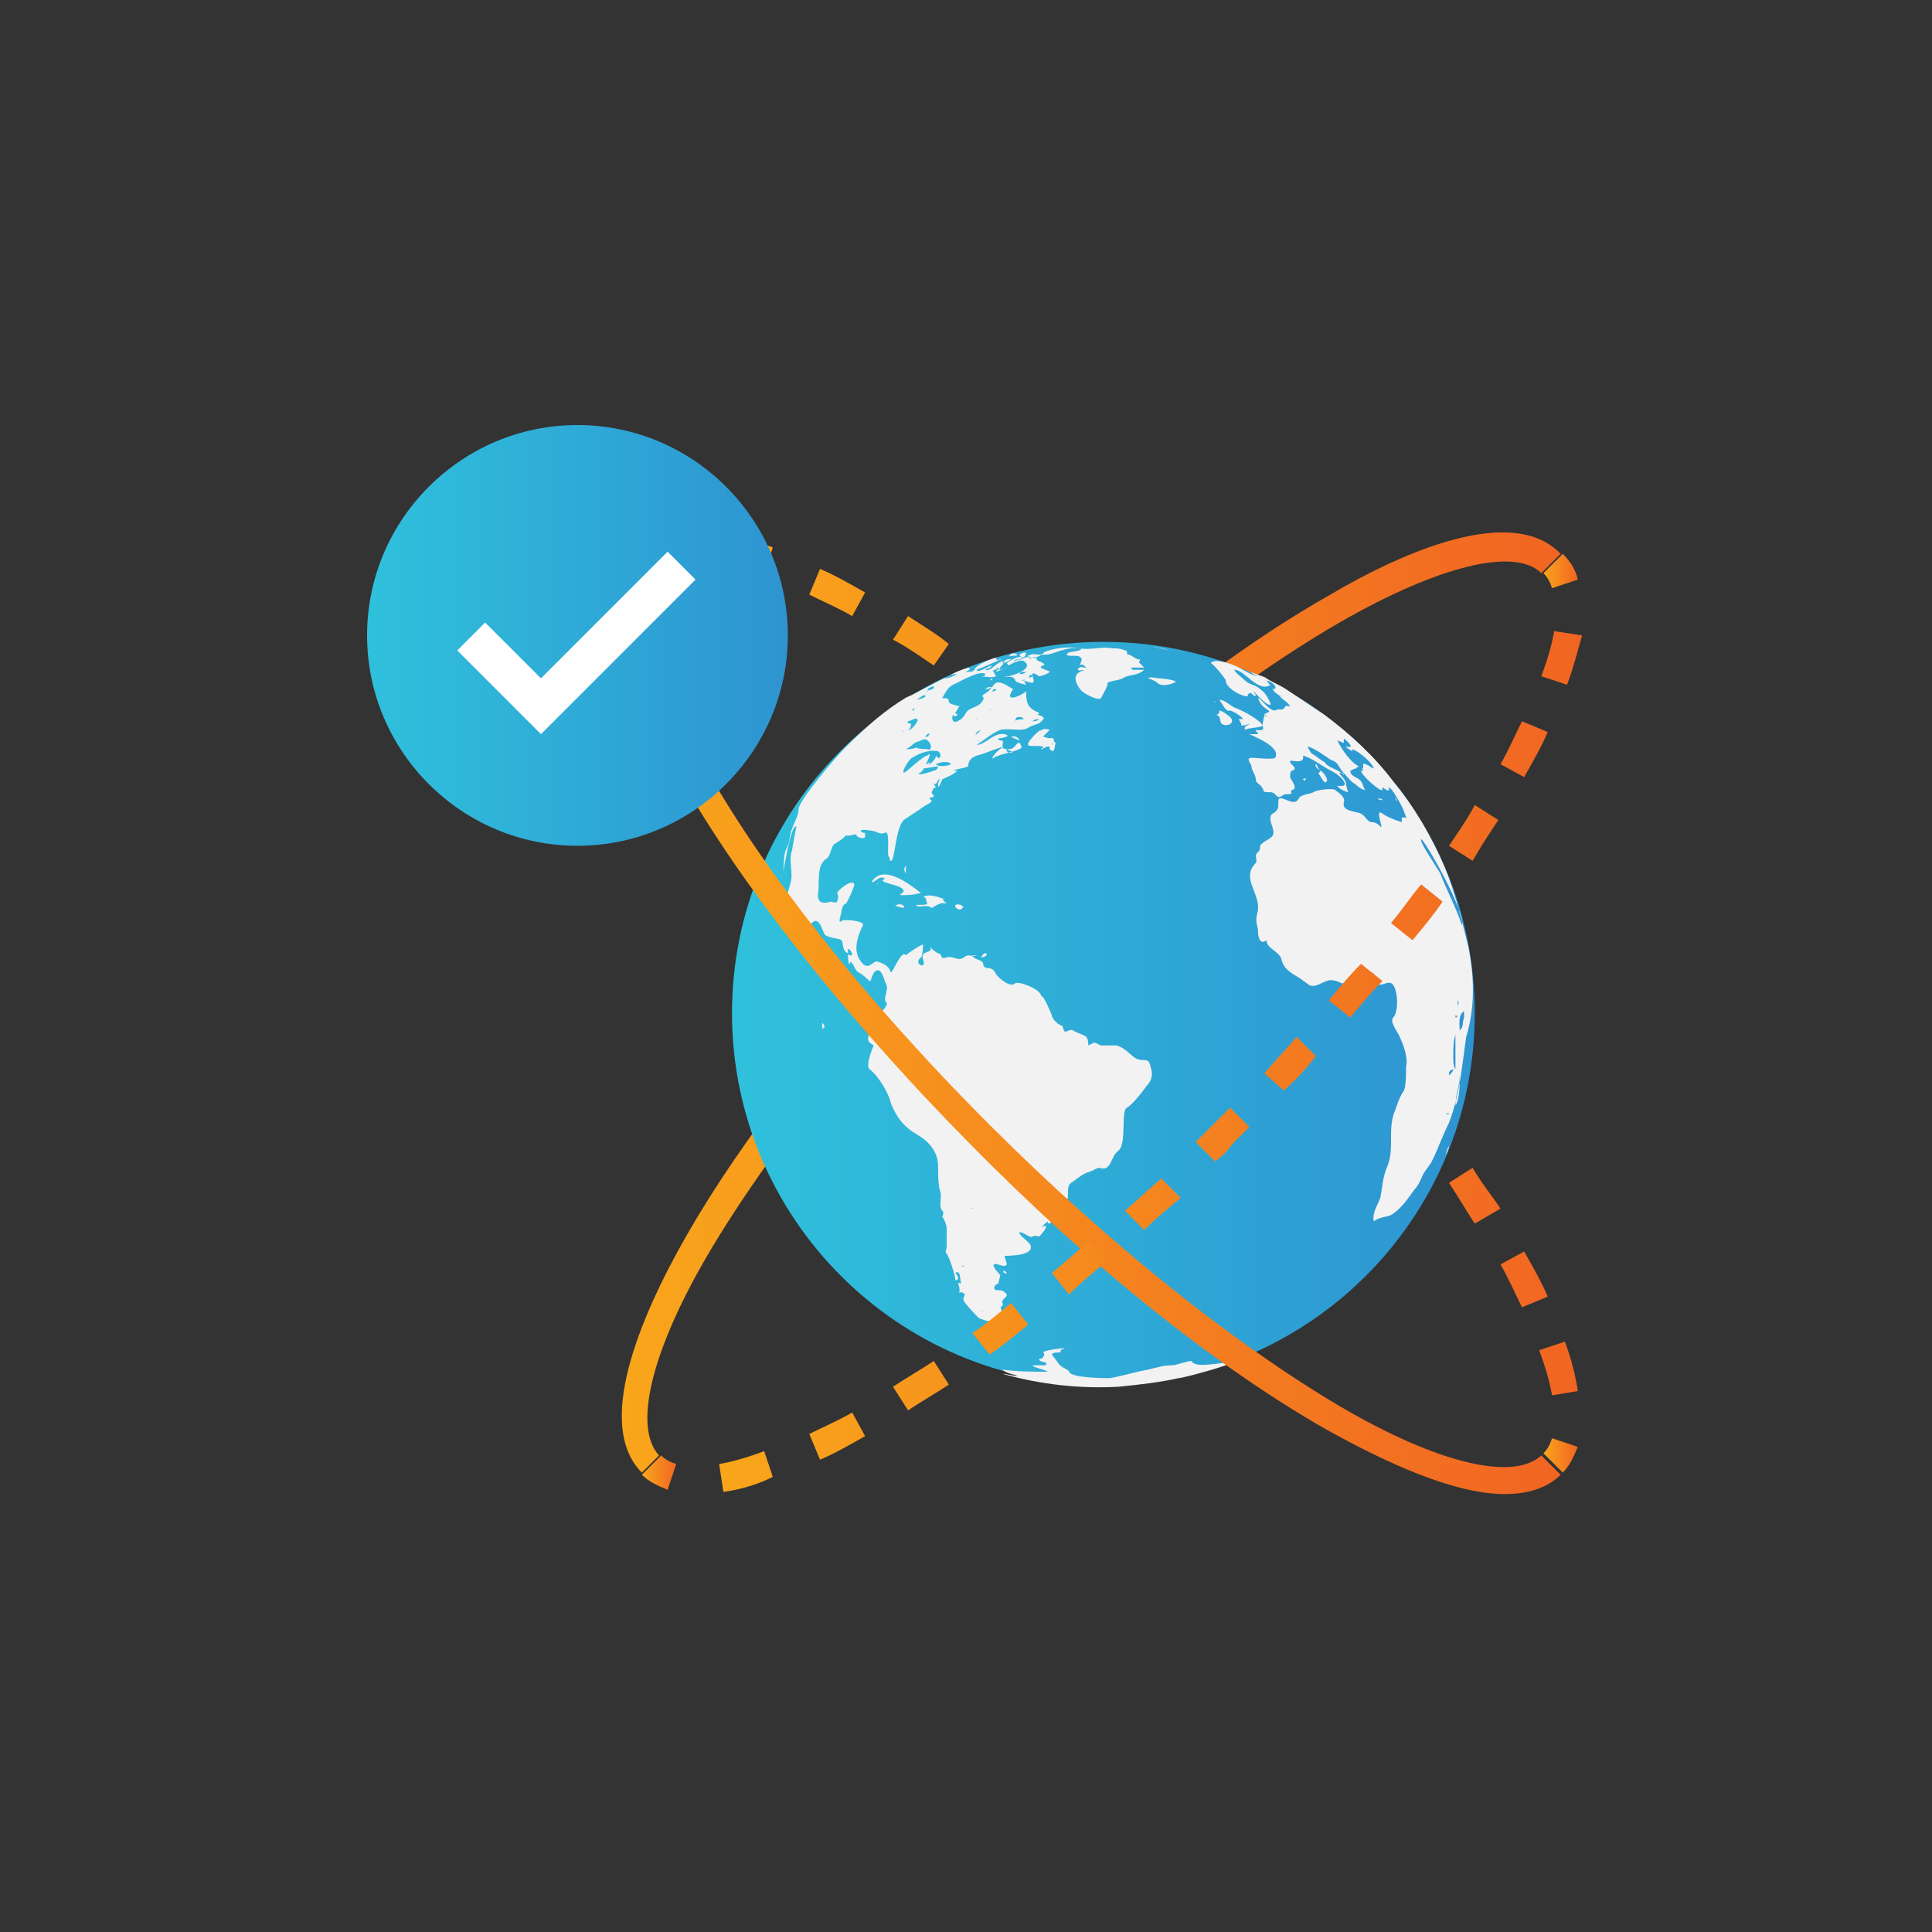
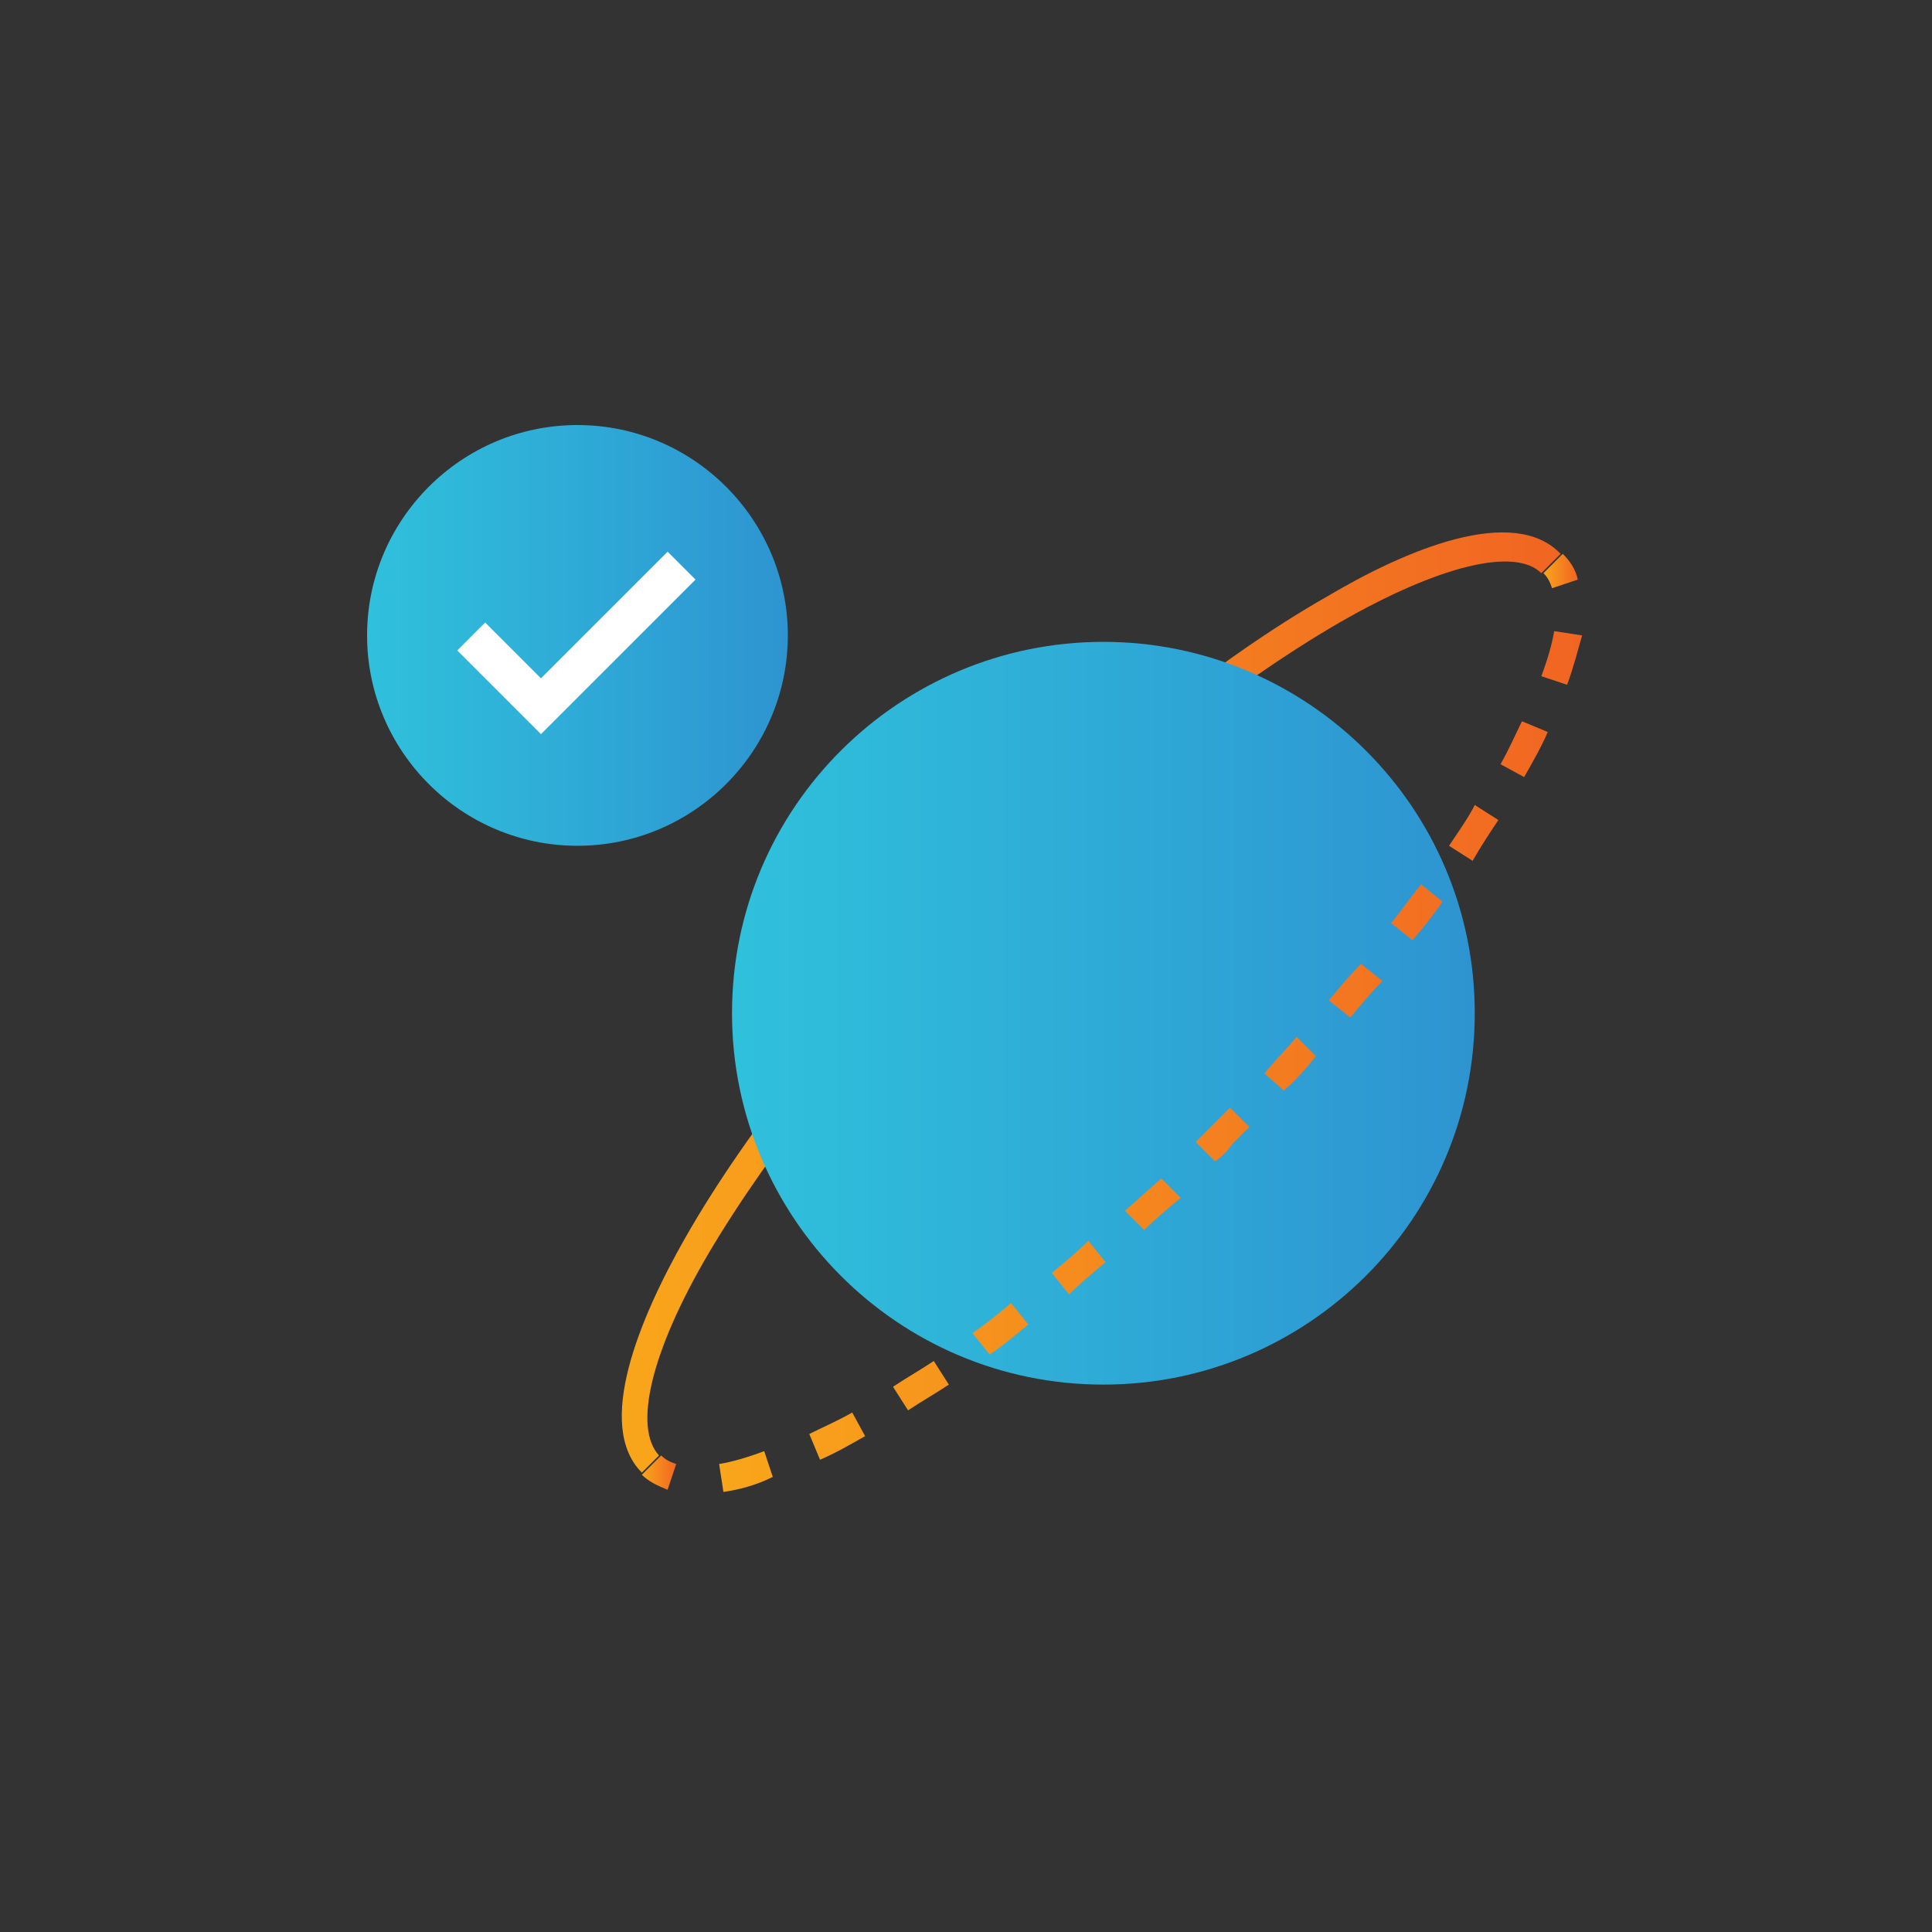
<svg xmlns="http://www.w3.org/2000/svg" version="1.1" id="Icons" x="0px" y="0px" viewBox="0 0 90 90" style="enable-background:new 0 0 90 90;" xml:space="preserve">
  <rect x="0" y="0" width="90" height="90" fill="#333333" stroke="none" />
  <style type="text/css">
	.st0{fill:url(#SVGID_1_);}
	.st1{fill:url(#SVGID_2_);}
	.st2{fill:url(#SVGID_3_);}
	.st3{fill:url(#SVGID_4_);}
	.st4{fill:url(#SVGID_5_);}
	.st5{fill-rule:evenodd;clip-rule:evenodd;fill:#F2F2F2;}
	.st6{fill:url(#SVGID_6_);}
	.st7{fill:url(#SVGID_7_);}
	.st8{fill:url(#SVGID_8_);}
	.st9{fill:url(#SVGID_9_);}
	.st10{fill:url(#SVGID_10_);}
	.st11{fill:#FFFFFF;}
</style>
  <g>
    <g>
      <g>
        <linearGradient id="SVGID_1_" gradientUnits="userSpaceOnUse" x1="29.917" y1="25.887" x2="31.536" y2="25.887">
          <stop offset="0" style="stop-color:#F9A61B" />
          <stop offset="1" style="stop-color:#F16522" />
        </linearGradient>
-         <path class="st0" d="M30.8,26.7l-0.9-0.9c0.3-0.3,0.7-0.6,1.2-0.7l0.4,1.2C31.2,26.4,31,26.5,30.8,26.7z" />
        <linearGradient id="SVGID_2_" gradientUnits="userSpaceOnUse" x1="33.509" y1="45.001" x2="73.598" y2="45.001">
          <stop offset="0" style="stop-color:#F9A61B" />
          <stop offset="1" style="stop-color:#F16522" />
        </linearGradient>
-         <path class="st1" d="M72.3,65c-0.1-0.6-0.3-1.3-0.6-2.1l1.2-0.4c0.3,0.8,0.5,1.6,0.6,2.3L72.3,65z M70.9,60.9     c-0.3-0.6-0.6-1.3-1-2l1.1-0.6c0.4,0.7,0.8,1.4,1.1,2.1L70.9,60.9z M68.7,57c-0.4-0.6-0.8-1.3-1.2-1.9l1.1-0.7     c0.4,0.7,0.9,1.3,1.3,1.9L68.7,57z M66.2,53.2c-0.4-0.6-0.9-1.2-1.4-1.8l1-0.8c0.5,0.6,0.9,1.2,1.4,1.8L66.2,53.2z M63.4,49.6     c-0.5-0.6-1-1.2-1.5-1.7l1-0.8c0.5,0.6,1,1.2,1.5,1.8L63.4,49.6z M60.4,46.2c-0.5-0.6-1-1.1-1.5-1.7l0.9-0.9     c0.5,0.6,1.1,1.1,1.6,1.7L60.4,46.2z M57.3,42.8c-0.3-0.3-0.5-0.5-0.8-0.8c-0.3-0.3-0.5-0.5-0.8-0.8l0.9-0.9     c0.3,0.3,0.5,0.5,0.8,0.8c0.3,0.3,0.5,0.5,0.8,0.8L57.3,42.8z M54.1,39.6c-0.6-0.5-1.1-1-1.7-1.5l0.9-0.9c0.6,0.5,1.1,1,1.7,1.6     L54.1,39.6z M50.7,36.6c-0.6-0.5-1.2-1-1.7-1.5l0.8-1c0.6,0.5,1.2,1,1.8,1.5L50.7,36.6z M47.2,33.7c-0.6-0.5-1.2-0.9-1.8-1.4     l0.8-1c0.6,0.4,1.2,0.9,1.8,1.4L47.2,33.7z M43.5,31c-0.6-0.4-1.3-0.9-1.9-1.2l0.7-1.1c0.6,0.4,1.3,0.8,1.9,1.3L43.5,31z      M39.7,28.7c-0.7-0.4-1.4-0.7-2-1l0.5-1.2c0.7,0.3,1.4,0.7,2.1,1.1L39.7,28.7z M35.6,26.8c-0.8-0.3-1.5-0.5-2.1-0.6l0.2-1.3     c0.7,0.1,1.5,0.3,2.3,0.6L35.6,26.8z" />
        <linearGradient id="SVGID_3_" gradientUnits="userSpaceOnUse" x1="71.851" y1="67.831" x2="73.489" y2="67.831">
          <stop offset="0" style="stop-color:#F9A61B" />
          <stop offset="1" style="stop-color:#F16522" />
        </linearGradient>
-         <path class="st2" d="M72.8,68.6l-0.9-0.9c0.2-0.2,0.3-0.4,0.4-0.7l1.2,0.4C73.3,67.9,73.1,68.3,72.8,68.6z" />
      </g>
      <linearGradient id="SVGID_4_" gradientUnits="userSpaceOnUse" x1="28.972" y1="46.749" x2="72.754" y2="46.749">
        <stop offset="0" style="stop-color:#F9A61B" />
        <stop offset="1" style="stop-color:#F16522" />
      </linearGradient>
      <path class="st3" d="M29.9,68.6c-2.2-2.2-0.1-7.2,2-10.9c2.9-5.1,7.6-11,13.3-16.6c5.6-5.6,11.5-10.4,16.6-13.3    c3.7-2.2,8.7-4.3,10.9-2l-0.9,0.9c-1.2-1.2-4.7-0.4-9.4,2.3c-5,2.9-10.8,7.5-16.3,13.1c-5.6,5.6-10.2,11.4-13.1,16.3    c-2.7,4.6-3.5,8.1-2.3,9.4L29.9,68.6z" />
      <g>
        <linearGradient id="SVGID_5_" gradientUnits="userSpaceOnUse" x1="34.001" y1="47.219" x2="68.67" y2="47.219">
          <stop offset="0" style="stop-color:#2FC1DC" />
          <stop offset="1" style="stop-color:#2E94D1" />
        </linearGradient>
        <path class="st4" d="M68.7,47.2c0,9.6-7.8,17.3-17.3,17.3c-9.6,0-17.3-7.8-17.3-17.3c0-9.6,7.8-17.3,17.3-17.3     C60.9,29.9,68.7,37.6,68.7,47.2z" />
-         <path class="st5" d="M47.3,61.7c0.1,0,0.3,0,0.3-0.1c-0.1-0.1-0.4-0.1-0.6-0.2c0,0-0.5-0.3-0.4,0c0,0.1,0.1,0,0.2,0     c-0.1,0.1-0.1,0.1,0,0.1c0,0-0.6-0.3,0-0.3c-0.4-0.4,0-0.3-0.1-0.5c-0.1-0.2,0.4-0.3,0.1-0.5c-0.1-0.1-0.2-0.1-0.4-0.1     c-0.2-0.1,0-0.3,0.1-0.3c0,0,0.1-0.4,0.1-0.4c0,0-0.4-0.4-0.3-0.5c0.1-0.1,0.5,0.2,0.6,0c0-0.1-0.1-0.3-0.1-0.4     c0.2,0,1.4,0,1.2-0.5c-0.1-0.2-0.6-0.5-0.5-0.6c0.2,0,0.5,0.3,0.6,0.2c0.2-0.1,0.3,0.1,0.4-0.1c0,0,0.3-0.3,0.2-0.4     c-0.1,0-0.1,0-0.1,0.1c-0.1-0.1,0.1-0.2,0.2-0.3c0,0,0,0.1,0.1,0.1c0.1-0.1,0.6-0.9,0.7-0.9c0.3-0.3,0-0.8,0.3-1     c0.3-0.2,0.5-0.4,0.8-0.5c0.1,0,0.4-0.2,0.5-0.2c0.6,0.2,0.5-0.5,0.9-0.8c0.4-0.3,0.1-1.9,0.4-2c0.2-0.1,0.7-0.7,0.9-1     c0.3-0.3,0.3-0.6,0.2-0.9c-0.1-0.5-0.3-0.2-0.7-0.4c-0.3-0.2-0.5-0.5-0.9-0.6c-0.2,0-0.4,0-0.7,0c-0.1,0-0.3-0.2-0.4-0.1     c0,0-0.2,0.1-0.2,0.1c0,0,0-0.3-0.1-0.4c-0.1-0.1-0.5-0.2-0.6-0.3c-0.3-0.1-0.4,0.3-0.5-0.2c-0.3-0.1-0.5-0.4-0.5-0.5     c0,0-0.4-1-0.5-0.9c0-0.3-1-0.7-1.2-0.6c-0.2,0.2-0.6-0.1-0.8-0.3c-0.2-0.2-0.1-0.3-0.4-0.4c-0.1,0-0.3,0-0.3-0.2     c0-0.2-0.5-0.2-0.5-0.4c0.1,0,0.1,0,0.2,0c-0.2,0.1-0.4-0.1-0.6,0.1c-0.3,0.2-0.5-0.1-0.8,0c-0.4,0.1-0.1-0.1-0.4-0.2     c0.1,0.1-0.5-0.3-0.3-0.3c-0.1,0,0,0.2-0.1,0.2c-0.2,0.1-0.4,0.1-0.3,0.4c0.2,0.5-0.5,0.2-0.1-0.1c0.1-0.1,0.1-0.7,0.1-0.6     c-0.1,0-0.7,0.4-0.8,0.5c-0.2-0.3-0.6,0.8-0.7,0.8c-0.1-0.3-0.3-0.4-0.6-0.5c-0.2-0.1-0.4,0.4-0.7,0.1c-0.5-0.5-0.3-1.2,0-1.8     c0.1-0.2-0.9-0.3-1-0.2c-0.2,0.2,0-0.4,0-0.4c0-0.2,0.1-0.4,0.2-0.4c0.1-0.1,0.4-0.8,0.4-0.9c-0.1-0.3-0.8,0.3-0.8,0.4     C39.1,41.8,39,41.9,39,42c-0.1,0.1-0.2,0-0.3,0c-0.3,0.1-0.6,0.1-0.6-0.3c0.1-0.5-0.1-1.4,0.4-1.7c0.2-0.1,0.2-0.6,0.4-0.7     c0,0,0.5-0.3,0.5-0.4c0.1,0.1,0.5-0.1,0.5,0c0,0.1,0.3,0.2,0.4,0.1c0,0,0-0.2,0-0.2c0,0-0.2,0-0.2-0.1c0-0.1,0.5,0,0.5,0     c0.2,0,0.4,0.2,0.6,0.1c0.3-0.2,0.1,1,0.2,1.1c0.1,0.1,0,0.2,0.1,0.2c0.2,0,0.2-1.5,0.6-1.9c0.3-0.2,0.6-0.4,0.9-0.6     c0.1-0.1,0.4-0.2,0.4-0.3c0,0-0.1-0.1-0.1-0.1c0-0.1,0.1,0,0.2-0.1c0-0.1-0.1-0.1-0.1-0.2c0,0,0.1-0.2,0.1-0.2c0,0,0,0,0,0     c0.2,0,0-0.1,0-0.2c0.2,0.1,0.1-0.2,0.3-0.2c-0.1,0.1-0.1,0.2-0.1,0.3c0,0.2,0.2-0.3,0.2-0.3c0.2-0.1,0.5-0.2,0.7-0.4     c0,0-0.1,0-0.2,0c0.2-0.1,0.5-0.1,0.7-0.2c0-0.2,0.1-0.4,0.4-0.5c0.4-0.1,0.8-0.3,1.2-0.4c-0.1,0.1,0,0,0.1,0.1     c-0.1-0.3-0.8,0.6-0.5,0.4c0.3-0.2,1.2-0.3,1.3-0.5c0,0-0.1-0.2-0.1-0.2c-0.2,0-0.2,0.3-0.5,0.3c-0.5,0-0.2-0.3-0.3-0.4     c-0.1,0-0.2,0-0.2-0.1c0.1,0,0.7-0.1,0.3-0.2c-0.5-0.1-0.9,0.5-1.3,0.5c0.3-0.2,0.8-0.6,1.1-0.7c0.4-0.1,1,0.1,1.3-0.1     c0.3-0.2,0.5-0.1,0.7-0.4c0.1-0.1-0.2-0.2-0.3-0.2c0,0,0.1,0,0.1-0.1c-0.5-0.2-0.6-0.4-0.6-1c-0.2,0.2-1.1,0.6-0.6-0.1     c-0.2-0.1-0.7-0.5-0.9-0.2c-0.1,0.1-0.2,0.3-0.4,0.4c-0.3,0.2,0,0.1-0.1,0.3c-0.2,0.4-0.6,0.3-0.8,0.6c-0.1,0.2-0.2,0.3-0.4,0.4     c-0.2,0.1-0.3-0.1-0.2-0.3c0.1,0.1,0.1,0.1,0.2,0c0-0.1-0.1,0-0.1-0.1c0.1-0.1,0.1-0.2,0.2-0.3c0,0-0.5-0.1-0.5-0.2     c0-0.3-0.3-0.1-0.3-0.2c0.2-0.3,0.2-0.5,0.7-0.7c0.2-0.1,1.1-0.6,1.3-0.4c0,0.1-0.1,0.1-0.2,0.1c0.1,0,0.5,0.1,0.7,0     c0,0-0.2-0.3-0.1-0.3c0,0,0.3,0,0.3,0c0.1,0,0.3-0.1,0.4-0.2c0.1-0.1,0.6-0.3,0.7-0.2c0.6,0.4-0.9,0.8-0.9,0.7     c0,0.1,0.4-0.1,0.5,0.2c0,0.1,0.5,0.2,0.5,0.2c0,0-0.1-0.2-0.1-0.2c0.5,0.2,0.5,0.1,0.4-0.2c-0.1-0.3,0.3,0,0.3,0     c0.1,0,0.4-0.1,0.5-0.2c-0.1-0.1-0.3-0.1-0.4-0.2c-0.1-0.1,0.3-0.1,0.1-0.2c-0.1-0.1-0.4-0.1-0.3-0.3c-0.1,0-0.2,0-0.2,0     c0,0,0.1,0,0.1,0c-0.1,0-0.2,0.1-0.3,0.1c0,0,0.1,0,0.1-0.1c-0.3,0-0.4,0.1-0.6,0.2c0.1-0.1,0.2-0.1,0.2-0.2     c-0.2,0-0.5,0.1-0.7,0.3c0,0,0.1,0.1,0.1,0.1c-0.2,0.2-0.4,0.2-0.6,0.3c0-0.1,0.2-0.1,0.2-0.2c-0.1,0-0.2,0-0.2,0.1     c0.1,0,0.4-0.3,0.4-0.4c-0.4,0-0.6,0.5-0.9,0.4c0.1-0.1,0.2,0,0.3-0.2c-0.1,0-0.7,0.4-0.7,0.2c0,0,1-0.4,1.1-0.5     c-0.1,0-0.1,0.1-0.2,0c0-0.1,0.1-0.1,0.2-0.1c-0.3,0-1.2,0.4-1.2,0.6c-0.1,0.1-0.2,0.1-0.4,0.1c0.1-0.1,0.3-0.1,0.1-0.2     c-0.3,0.1-0.6,0.2-0.9,0.4c-0.7,0.3-1.3,0.7-2,1c-1,0.6-1.9,1.4-2.8,2.3c-0.5,0.5-2.2,2.5-2.2,2.9c0,0.3-0.2,0.6-0.3,0.9     c-0.1,0.2-0.1,0.5-0.2,0.8c-0.3,0.5-0.1,1-0.3,1.5c0.1-0.1,0.4-2.5,0.7-2.4c0,0-0.2,1-0.2,1.1c-0.2,0.5,0.1,1.1-0.1,1.6     c0,0.1-0.1,0.3-0.1,0.4c-0.2,0.2,0.1,0.5,0.1,0.7c0,0.1,0.6,0.7,0.7,0.7c0.3,0.2,0.3-0.1,0.5-0.1c0.2,0,0.3,0.4,0.4,0.6     c0.1,0.2,0.7,0.2,0.8,0.3c0.1,0.1,0,0.5,0.3,0.6c0,0,0-0.2,0-0.2c0.1,0,0.2,0.2,0.2,0.3c-0.1,0-0.2,0-0.2-0.1c0,0,0,0.6,0.1,0.5     c0,0,0-0.1,0-0.1c0.2,0.1,0.2,0.4,0.4,0.5c0.2,0.1,0.4,0.3,0.5,0.4c0.1,0.1,0.1-0.5,0.4-0.5c0.2,0,0.3,0.5,0.4,0.7     c0.1,0.2-0.2,0.7,0,0.8c0.1,0.2-0.4,0.5-0.4,0.7c0,0.1-0.3,0.2-0.3,0.3c0,0.1-0.1,0.3-0.1,0.4c-0.1,0.4-0.1,0.4,0.2,0.6     c0,0-0.4,0.9-0.2,1.1c0.4,0.3,0.9,1.1,1,1.6c0.3,0.7,0.6,1.1,1.3,1.5c0.5,0.3,0.9,0.8,0.9,1.4c0,0.4,0,0.9,0.1,1.2     c0.1,0.2-0.1,0.7,0.1,0.9c0.1,0.1,0,0.2,0,0.3c0.1,0.1,0.2,0.4,0.2,0.5c0,0.3,0,0.6,0,0.9c0,0.1-0.1,0.2,0,0.3     c0.1,0.1,0.4,1,0.4,1.2c0,0.1,0.3,0,0-0.3c0.3-0.2,0.2,0.5,0.3,0.5c-0.3-0.1-0.1,0-0.1,0.3c0,0.2-0.1,0.1,0.1,0.1     c0.3,0.1,0,0.2,0.1,0.4c0.2,0.3,0.5,0.6,0.7,0.8C46.3,61.7,46.9,61.6,47.3,61.7C47.3,61.7,47.2,61.7,47.3,61.7z M48.4,33.5     c-0.1,0.1-0.2,0.1-0.3,0.1C48.2,33.5,48.3,33.5,48.4,33.5z M47.5,33.4c0.1,0,0.1,0,0.2,0.1c0,0-0.4,0-0.4,0.1     C47.3,33.4,47.4,33.4,47.5,33.4C47.5,33.4,47.4,33.4,47.5,33.4z M46.6,34C46.7,34,46.5,34,46.6,34C46.6,34,46.6,34,46.6,34z      M46.1,33.1C46.1,33,46.2,33,46.1,33.1C46.1,33.1,46.1,33.1,46.1,33.1C46.1,33,46.1,33.1,46.1,33.1z M45.6,34.5     C45.5,34.5,45.7,34.6,45.6,34.5C45.6,34.5,45.6,34.6,45.6,34.5z M45.7,34c-0.5,0.5-0.1,0-0.2,0.1c0,0,0,0,0,0     C45.5,34.1,45.7,34,45.7,34C45.7,34,45.7,34,45.7,34z M45.6,33.4c-0.1,0.1-0.1,0.1-0.2,0.1C45.4,33.5,45.5,33.5,45.6,33.4z      M47.7,31.7c0,0-0.1,0-0.1,0C47.8,31.6,47.7,31.7,47.7,31.7C47.7,31.7,47.8,31.7,47.7,31.7z M48.1,31.5c-0.1,0.1-0.1,0-0.2,0.1     C48,31.4,48,31.4,48.1,31.5z M46.1,31.7c0,0,0.1-0.1,0.1-0.1C46.3,31.7,46,31.7,46.1,31.7C46.1,31.6,46.1,31.7,46.1,31.7z      M46,31.6C46.1,31.6,46.1,31.6,46,31.6C46,31.6,46,31.6,46,31.6C46.1,31.6,46,31.6,46,31.6z M43.5,35.9c0,0-0.8,0.3-0.7,0.1     c0,0.1,0.3-0.2,0.2-0.2c0.1,0,0.6-0.1,0.7-0.1C43.7,35.8,43.6,35.9,43.5,35.9C43.3,35.9,43.6,35.9,43.5,35.9z M44.1,35.5     c0.6,0.1-0.4,0.3-0.5,0.1C43.8,35.5,43.9,35.5,44.1,35.5C44.2,35.5,43.9,35.5,44.1,35.5z M44,31.6c0.2-0.1,0.3-0.2,0.6-0.2     C44.4,31.5,44.2,31.6,44,31.6L44,31.6z M44,35C44,35,44,35,44,35C44,35,44,35,44,35C44.1,35,44,35,44,35z M43.9,35.4     C43.8,35.4,43.8,35.4,43.9,35.4C43.9,35.4,43.8,35.4,43.9,35.4z M43.7,35c0.2,0.1,0.1,0.5-0.1,0.2c0,0.2-0.3,0.4-0.4,0.5     c0.1-0.1,0.1-0.1,0.1-0.2c0,0-0.1,0.1-0.2,0.1c0,0.1,0.4-0.7,0.1-0.4C43,35.2,42.2,36,42.1,36c-0.1-0.1,0.3-0.7,0.4-0.7     C42.8,35.1,43.3,34.9,43.7,35z M43.2,32.1c0,0,0.3-0.2,0.3-0.1c0.1,0.1-0.4,0.2-0.4,0.2C43.2,32.2,43.2,32.2,43.2,32.1     C43.3,32.1,43.2,32.2,43.2,32.1z M43.3,34.2c0,0-0.1,0.2-0.2,0.1C43.1,34.3,43.3,34.1,43.3,34.2C43.3,34.2,43.3,34.2,43.3,34.2z      M42.7,32.6c0,0,0.4-0.3,0.4-0.2C43.2,32.5,42.7,32.6,42.7,32.6z M42.6,33c0,0,0,0.1-0.1,0.1C42.5,33,42.6,33,42.6,33z M42.3,34     c0.1,0,0.2-0.3,0.1-0.3c0,0-0.2,0-0.1-0.1c0.1,0,0.4-0.2,0.4-0.1C42.9,33.5,42.4,34.1,42.3,34C42.3,34,42.3,34,42.3,34     C42.4,33.9,42.3,34,42.3,34z M42.6,34.6c0.4-0.1,0.5-0.3,0.7,0c0.1,0.1,0.1,0.4-0.1,0.3c0.1,0-0.6,0-0.5-0.1     c-0.1,0.1-0.4,0.1-0.5,0.1C42.4,34.8,42.5,34.7,42.6,34.6C42.7,34.6,42.5,34.7,42.6,34.6z M42.1,34c0,0.1,0,0.1-0.1,0.1     C42.1,34.1,42.1,34,42.1,34z M37.2,41.6C37,41.6,37.3,41.6,37.2,41.6C37.1,41.6,37.2,41.6,37.2,41.6z M39.2,43     C39.1,43,39.3,43,39.2,43C39.2,43,39.2,43,39.2,43z M44.1,44.6C44,44.6,44.2,44.6,44.1,44.6C44.1,44.6,44.1,44.6,44.1,44.6z      M44.9,59C44.7,59,44.9,58.9,44.9,59C44.8,59,44.9,59,44.9,59z M45.2,51.8C45.2,51.8,45.3,51.8,45.2,51.8     C45.2,51.8,45.2,51.8,45.2,51.8z M45.3,56.3C45.2,56.3,45.4,56.2,45.3,56.3C45.3,56.3,45.3,56.3,45.3,56.3z M45.8,61.1     C45.7,61.1,45.7,61,45.8,61.1C45.8,61.1,45.8,61.1,45.8,61.1C45.7,61.1,45.8,61.1,45.8,61.1z M46.4,61.4     C46.3,61.4,46.3,61.3,46.4,61.4C46.5,61.3,46.4,61.4,46.4,61.4C46.4,61.4,46.4,61.4,46.4,61.4z M45.1,59.6     C45,59.6,45,59.6,45.1,59.6C45.1,59.6,45.1,59.6,45.1,59.6z M46.6,30.7C46.6,30.7,46.6,30.7,46.6,30.7     C46.6,30.7,46.6,30.7,46.6,30.7L46.6,30.7z M40.7,33.5C40.7,33.5,40.7,33.5,40.7,33.5L40.7,33.5z M40.9,33.4L40.9,33.4L40.9,33.4     z M68.4,44.1L68.4,44.1c-0.3-1.2-0.6-2.5-1.1-3.7c-0.6-1.4-1.4-2.8-2.4-4c-0.9-1.2-2-2.2-3.2-3.1c-0.6-0.4-1.2-0.8-1.8-1.2     c-0.3-0.2-0.6-0.3-0.9-0.5c-0.1-0.1-0.6-0.2-0.7-0.3c0,0.1,0.3,0.2,0.3,0.2c-0.2,0-0.7-0.3-0.7-0.3c0,0,0,0,0,0     c-0.3-0.2-1.3-0.6-1.5-0.3c0-0.1,0.7,0.7,0.7,0.8c0,0.3,0.5,0.6,0.8,0.7c0.4,0.1,0.1,0,0.3-0.1c0.1-0.1,0.2,0.2,0.3,0.1     c0,0,0,0,0,0c0-0.1-0.1-0.1-0.1-0.2c0,0,0.7,0.8,0.8,0.6c-0.1-0.2-0.2-0.5-0.5-0.7c-0.2-0.2-0.5-0.2-0.7-0.4     c-0.1-0.1-0.5-0.4-0.5-0.5c0.5,0,1.1,1.1,1.7,0.7c-0.1,0-0.1-0.1-0.2-0.2c0.1,0,0.5,0.2,0.4,0.4c-0.4-0.1,0.3,0.4,0.4,0.4     c-0.1,0-0.1-0.1-0.2-0.1c0,0.1,0.4,0.3,0.5,0.5c-0.3,0-0.1-0.1-0.3,0.1c0,0.1-0.3,0-0.4,0.1c-0.3,0-0.6-0.5-0.8-0.6     c0.1,0.3,0.2,0.4,0.5,0.6c0.1,0.1-0.2,0.1-0.2,0.2c0,0,0.1,0,0.1,0.1c0,0-0.1-0.1-0.1-0.1c0,0-0.1,0.5-0.1,0.5     c0.2,0.3-0.3,0.2-0.3,0.2c0,0.1,0.1,0.1,0.1,0.2c-0.2,0-0.3,0-0.4,0c0.2,0.1,1.5,0.6,1.2,1.1c-0.1,0.1-0.9,0-1.1,0     c-0.3,0,0,0.3,0,0.4c0,0.2,0.2,0.4,0.2,0.6c0,0.2,0.2,0.2,0.3,0.4c0.1,0.1,0,0.2,0.2,0.2c0.3,0,0.3,0,0.5,0.2     c0.2,0.1,0.2-0.1,0.4-0.1c0.5,0,0.1-0.1,0.3-0.2c0.3-0.1-0.1-0.5-0.1-0.6c0-0.1,0-0.3,0.1-0.3c0.3-0.1-0.1-0.3-0.1-0.4     c-0.1-0.2,0.7,0.2,0.6-0.3c0.4,0.1,0.9,0.5,1.3,0.7c0.2,0.1,0.5,0.3,0.6,0.5c0.2,0.3-0.3,0.2-0.3,0.2c0,0.1,0.4,0.3,0.5,0.3     c0,0-0.1-0.3-0.1-0.4c0-0.2-0.3-0.4-0.3-0.5c0.1,0,0.2,0,0.2,0.1c-0.3-0.3-0.7-0.3-0.9-0.6c-0.2-0.1-0.4-0.3-0.6-0.4     c0,0-0.3-0.4-0.1-0.3c0.3,0.1,0.7,0.4,1,0.6c0.3,0.1,0.3,0.2,0.5,0.5c0.1,0.1,0.5,0.6,0.6,0.6c0,0,0.3,0.3,0.5,0.3     c-0.1-0.1-0.1-0.3-0.2-0.4c-0.1-0.2-0.5-0.2-0.5-0.5c0.1,0,0.1-0.1,0.3-0.1c-0.1,0,0.1-0.1,0.1-0.1c-0.4-0.2-0.8-0.8-1-1.2     c0.1,0,0.2,0.1,0.3,0.1c0-0.1,0-0.1,0-0.2c0,0,0.4,0.3,0.3,0.4c-0.1,0-0.2,0-0.2-0.1c0,0.2,0.2,0.2,0.3,0.3c0,0,0-0.1,0-0.1     c0.3,0.1,0.9,0.6,1,0.9c-0.1,0-0.4-0.3-0.5-0.2c0,0.1,0,0.1,0,0.2c0,0-0.1,0-0.1,0c0.1,0,0.1,0.1,0.1,0.1c-0.1,0-0.1,0-0.1,0     c0,0.2,0.9,1,1,0.9c0,0,0-0.1,0-0.1c0-0.1,0.2,0.2,0.3,0.1c0.1,0-0.1-0.1,0-0.1c0.1-0.1,0.7,1,0.7,1.1c0.2,0.5,0.1,0.2-0.1,0.3     c0,0.1,0,0.1,0,0.2c-0.3-0.1-0.6-0.2-0.9-0.4c-0.4-0.3,0.1,0.8-0.1,0.6c-0.1-0.1-0.2-0.2-0.4-0.2c-0.2,0-0.3-0.3-0.5-0.4     c-0.2-0.1-0.9-0.1-0.8-0.5c0.1-0.3-0.3-0.5-0.4-0.6c-0.1-0.1-0.9,0-1,0.1c-0.2,0.1-0.6,0.1-0.7,0.3c-0.2,0.4-0.7-0.1-0.9,0     c-0.1,0,0,0.4-0.1,0.5c-0.1,0.2-0.3,0.2-0.3,0.3c-0.1,0.3,0.2,0.6,0.1,0.9c-0.1,0.2-0.5,0.3-0.6,0.5c0,0.1,0,0.2-0.1,0.3     c-0.2,0.1,0,0.4-0.1,0.5c-0.7,0.7,0.2,1.4,0.1,2.2c-0.1,0.4-0.1,0.5,0,0.9c0,0.1,0,0.8,0.4,0.5c0,0.4,0.6,0.5,0.7,0.9     c0.1,0.5,0.6,0.7,0.9,0.9c0.1,0.1,0.3,0.2,0.4,0.3c0.3,0.1,0.5-0.1,0.8-0.2c0.2-0.1,0.5,0,0.7,0.1c0.1,0.1,1.1-0.6,1.4-0.5     c0.2,0.1,0.2,0.3,0.3,0.5c0.1,0.2,0.4-0.1,0.6,0c0.3,0.1,0.4,1.3,0.1,1.6c-0.2,0.2,0.3,0.8,0.3,0.9c0.2,0.4,0.4,1,0.3,1.4     c0,0.3,0,0.9-0.1,1.1c-0.2,0.3-0.3,0.6-0.4,0.9c-0.4,0.9,0,1.8-0.4,2.7c-0.2,0.5-0.2,0.9-0.3,1.4c-0.1,0.3-0.4,0.7-0.3,1.1     c0.2-0.2,0.6-0.2,0.8-0.3c0.5-0.3,0.8-0.8,1.1-1.2c0.2-0.2,0.3-0.5,0.4-0.7c0.1-0.2,0.3-0.4,0.4-0.6c0.3-0.6,0.5-1.2,0.8-1.8     c0.5-1.3,0.6-2.6,0.8-4C68.7,47,68.7,45.6,68.4,44.1z M67.1,40.7c-0.1-0.2-1-1.5-0.9-1.6c0.1-0.1,2.1,3.4,1.9,4     C67.8,42.2,67.4,41.5,67.1,40.7C67.1,40.7,67.2,40.8,67.1,40.7z M67.9,46.9c0-0.1,0-0.2,0-0.3C68,46.7,67.9,46.8,67.9,46.9z      M67.8,47.4c0-0.1,0-0.1,0-0.1C67.9,47.3,67.9,47.4,67.8,47.4z M67.5,51.9c0,0-0.1,0-0.1,0C67.3,51.9,67.5,51.8,67.5,51.9     C67.5,51.9,67.5,51.9,67.5,51.9C67.5,51.9,67.5,51.9,67.5,51.9z M67.5,50.1c0-0.2,0-0.2,0.2-0.3C67.7,49.9,67.6,50,67.5,50.1z      M67.7,49.2c0-0.3,0-0.7,0.1-1c0,0.5,0,1,0,1.6C67.7,49.7,67.7,49.4,67.7,49.2C67.7,49.1,67.7,49.3,67.7,49.2z M68,50.2     c0,0.3,0,1-0.2,1.3c0-0.5,0.2-0.9,0.2-1.4C68,50.1,68,50.2,68,50.2C68,50.2,68,50.2,68,50.2z M68.2,47.4c-0.1,0.3,0,0.4-0.2,0.6     c0-0.2-0.1-0.7,0.2-0.9C68.2,47.2,68.2,47.3,68.2,47.4C68.2,47.5,68.2,47.3,68.2,47.4z M57.3,63.5c0,0.1-2.2,0.7-2.4,0.7     c-0.9,0.2-1.8,0.3-2.8,0.4c-1.8,0.1-3.6-0.1-5.4-0.6c0.2,0,0.5,0.1,0.7,0.1c-0.2-0.1-0.5-0.1-0.7-0.3c0.7,0.1,1.4,0.1,2.1,0.1     c-0.1-0.1-0.7-0.2-0.7-0.3c0.1,0,0.5,0,0.6,0c0.2-0.2-0.3-0.1-0.3-0.3c0,0,0.2,0,0.2-0.1c0.1-0.1,0-0.2,0-0.2     c0-0.1,0.9-0.2,1-0.2c-0.1,0.1-0.2,0-0.2,0.2c-0.1,0-0.4,0-0.4,0.1c0,0,0.3,0.4,0.3,0.4c0.1,0.2,0.5,0.3,0.5,0.4     c0.1,0.3,1.7,0.3,1.9,0.3c0.6-0.1,1.2-0.3,1.8-0.4c0.4-0.1,0.7-0.2,1.1-0.2c0.2,0,0.7-0.2,0.9-0.2C55.7,63.8,57,63.4,57.3,63.5     C57.3,63.5,57.3,63.4,57.3,63.5z M67.3,53.9c0.1-0.2,0.1-0.4,0.2-0.5C67.5,53.5,67.4,53.7,67.3,53.9z M67.6,53.2     C67.6,53.1,67.6,53.1,67.6,53.2C67.6,53.1,67.6,53.1,67.6,53.2z M48.7,30.5c-0.1,0-0.2,0-0.3,0c0.1,0,0.3-0.1,0.2-0.1     c0.4-0.2,1.2-0.3,1.7-0.2c0.5,0.1,1-0.1,1.5,0c0.2,0,0.4,0,0.6,0.1c0.2,0,0,0.2,0.2,0.2c0.1,0,0.4,0.3,0.5,0.2     c0,0.2-0.1,0.1,0,0.2c0,0,0.2,0.2,0.2,0.2c0,0-0.6,0-0.6,0c0,0,0,0.1,0.1,0.1c0.1,0,0.4,0,0.5,0c-0.3,0.3-0.7,0.2-1,0.4     c-0.2,0.1-0.5,0.1-0.7,0.2c0,0.2-0.2,0.5-0.3,0.7c-0.1,0.2-0.8-0.2-0.9-0.3c-0.2-0.2-0.5-0.7-0.1-0.9c0.5-0.2,0,0-0.1-0.1     c0.1-0.2,0.2-0.1,0.4-0.1c-0.1-0.1-0.2-0.2-0.3-0.1c0-0.1,0.2-0.3,0-0.4c-0.1-0.1-0.6,0-0.6-0.1c0-0.2,0.6-0.1,0.7-0.3     C49.6,30.1,49.1,30.5,48.7,30.5C48.6,30.5,48.7,30.5,48.7,30.5z M57.8,33.8c0.1,0-0.1-0.3-0.1-0.3c0.1,0,0.1,0,0.2,0     c0-0.1-0.5-0.4-0.6-0.4c-0.2,0.1-0.4-0.4-0.5-0.5c0.3,0,0.5,0.3,0.8,0.4c0.3,0.1,1.2,0.6,1.2,0.8c0,0.1-0.7,0.1-0.8,0.2     c-0.1-0.2,0.2-0.2,0.2-0.3C58.1,33.8,57.8,33.8,57.8,33.8C57.8,33.8,57.9,33.8,57.8,33.8z M48.5,34c-0.1,0-0.7,0.6-0.6,0.7     c0,0.1,0.6,0,0.7,0.1c0,0.1-0.1,0-0.1,0.1c0.1,0,0.3-0.2,0.4-0.1c0,0,0,0.1,0,0.1c0.3,0.3,0.2-0.3,0.3-0.3c-0.2,0,0-0.3-0.3-0.2     c0,0-0.4-0.1-0.3-0.1c0,0,0.3-0.3,0.3-0.3C48.6,33.9,48.6,34,48.5,34C48.4,34.1,48.6,34,48.5,34z M49.1,34.7     C49.2,34.7,49.1,34.7,49.1,34.7C49.2,34.7,49.1,34.7,49.1,34.7z M49,34.7C49,34.6,49.1,34.6,49,34.7C49,34.7,49,34.7,49,34.7     C49,34.7,49,34.7,49,34.7z M48.6,34L48.6,34C48.6,34,48.6,34,48.6,34C48.6,34,48.6,34,48.6,34z M48,34.5C48,34.5,48,34.5,48,34.5     C48,34.5,48,34.5,48,34.5C48,34.5,48,34.5,48,34.5z M42,41.7c-0.2,0,0.1-0.1,0.1-0.2c-0.1-0.3-0.9-0.3-1-0.5c0,0,0.1,0,0.1-0.1     c-0.3-0.1-0.4,0.2-0.6,0.2c0.5-0.9,1.8,0.1,2.3,0.5C42.5,41.7,42.3,41.7,42,41.7C42,41.7,42.2,41.7,42,41.7z M42.7,42.2     c-0.1-0.1,0.4,0,0.5-0.1c-0.1-0.2,0-0.3-0.2-0.3c0.2-0.2,0.8,0,1,0.1c0,0-0.1,0-0.1,0c0,0,0.4,0.4,0.2,0.2     c-0.3-0.1-0.5,0.1-0.7,0.2C43.2,42.1,42.9,42.3,42.7,42.2C42.6,42.2,42.7,42.2,42.7,42.2z M57.3,33.4c0.3,0.3-0.2,0.5-0.4,0.3     c-0.1-0.1,0-0.4-0.3-0.4c0.1,0,0.1,0,0.2-0.1C56.7,32.9,57.3,33.4,57.3,33.4C57.4,33.5,57.3,33.4,57.3,33.4z M53.5,31.6     c0-0.1,0.4,0,0.5,0c0.1,0,1,0.1,0.7,0.2c-0.2,0.1-0.6,0.2-0.8,0C53.8,31.7,53.5,31.6,53.5,31.6C53.5,31.5,53.5,31.6,53.5,31.6z      M61.5,35.9c0.1,0,0.4,0.4,0.3,0.5c-0.1,0.2-0.3-0.3-0.4-0.4C61.4,36,61.5,36,61.5,35.9z M47.8,30.6c0.3-0.2,0.4-0.1,0.7-0.1     C48.4,30.6,48.1,30.7,47.8,30.6C47.9,30.5,48.1,30.7,47.8,30.6z M54.4,30.3c-0.2-0.1-0.5-0.1-0.7-0.2     C54,30.2,54.3,30.2,54.4,30.3C54.6,30.3,54.4,30.3,54.4,30.3C54.2,30.3,54.4,30.3,54.4,30.3z M53.8,30.2     C53.7,30.2,53.7,30.2,53.8,30.2C53.7,30.2,53.7,30.2,53.8,30.2C53.7,30.2,53.7,30.2,53.8,30.2z M42.1,42.2     C42.1,42.2,42.1,42.2,42.1,42.2c0.1,0.2-0.3,0-0.4,0C41.8,42.1,42,42.1,42.1,42.2z M44.9,42.2C44.7,42.7,44.1,41.9,44.9,42.2     C44.8,42.3,44.7,42.1,44.9,42.2z M45.7,44.7L45.7,44.7C45.7,44.6,45.7,44.6,45.7,44.7C45.7,44.6,45.7,44.6,45.7,44.7z M45.7,44.6     c0,0,0.1-0.2,0.2-0.2C46.1,44.5,45.8,44.6,45.7,44.6C45.7,44.6,45.9,44.7,45.7,44.6z M47.4,30.5c-0.1,0.1-0.3,0-0.4,0.1     C47.1,30.4,47.2,30.4,47.4,30.5C47.2,30.6,47.4,30.5,47.4,30.5z M42.2,40.7c-0.1-0.2-0.1-0.2,0-0.4     C42.2,40.5,42.2,40.6,42.2,40.7C42.2,40.6,42.2,40.6,42.2,40.7z M38.4,47.8c0,0.1,0,0.1-0.1,0.1c0,0,0-0.3,0-0.3     C38.3,47.7,38.4,47.7,38.4,47.8C38.4,47.9,38.4,47.7,38.4,47.8z M47.1,34.3c0.2,0,0.3,0,0.4,0.2C47.3,34.4,47.2,34.4,47.1,34.3z      M61.5,35.9L61.5,35.9c0,0-0.3-0.2-0.2-0.3C61.3,35.5,61.4,35.8,61.5,35.9z M64.4,37.3c-0.1-0.1-0.2,0-0.2-0.1     C64.3,37.2,64.4,37.2,64.4,37.3C64.4,37.3,64.4,37.3,64.4,37.3C64.3,37.3,64.4,37.3,64.4,37.3z M47.6,30.6c0,0-0.1,0-0.1-0.1     c0.1-0.1,0.2-0.1,0.3-0.1C47.8,30.5,47.7,30.7,47.6,30.6C47.6,30.5,47.6,30.6,47.6,30.6z M47.1,30.7c-0.1,0.1-0.3,0.2-0.4,0.2     C46.8,30.7,47,30.7,47.1,30.7z M47.1,35c0,0,0.1,0,0.1,0c-0.2,0.2-0.4-0.1-0.3-0.1C46.9,34.9,47.1,35,47.1,35     C47.1,35,47,35,47.1,35z M47.2,30.8c0.1-0.1,0.3-0.1,0.4-0.1C47.4,30.7,47.3,30.8,47.2,30.8z M60.7,36.3c-0.1,0,0.3-0.1,0.1,0     C60.8,36.4,60.8,36.4,60.7,36.3C60.7,36.3,60.8,36.4,60.7,36.3z M65.1,37.3c-0.1,0-0.1-0.1-0.1-0.2C65,37.2,65.1,37.3,65.1,37.3z      M47.5,31.4c0-0.1,0.1-0.1,0.3-0.1C47.7,31.4,47.6,31.4,47.5,31.4z M46.2,32c-0.1,0.1-0.2,0.1-0.3,0.1C46,32,46.1,32,46.2,32z      M56.6,32.7C56.6,32.7,56.6,32.8,56.6,32.7C56.6,32.8,56.5,32.6,56.6,32.7C56.6,32.6,56.6,32.7,56.6,32.7     C56.6,32.7,56.6,32.7,56.6,32.7z M40.9,41.2C40.9,41.2,40.9,41.3,40.9,41.2C40.8,41.2,40.9,41.1,40.9,41.2     C40.9,41.2,40.9,41.2,40.9,41.2z M46.8,59.2c0,0,0.1,0.1,0.1,0.1C46.9,59.4,46.6,59.2,46.8,59.2C46.8,59.2,46.7,59.2,46.8,59.2z      M46.4,32.1c0,0.1-0.1,0.1-0.2,0.1C46.3,32.1,46.3,32.1,46.4,32.1z M38.5,47.8C38.5,48,38.5,47.6,38.5,47.8     C38.5,47.8,38.5,47.8,38.5,47.8z M47.5,32.4C47.5,32.4,47.6,32.4,47.5,32.4C47.5,32.4,47.5,32.4,47.5,32.4z M46.8,30.7     C46.7,30.7,46.7,30.7,46.8,30.7C46.7,30.7,46.7,30.7,46.8,30.7z M46.7,30.7C46.7,30.7,46.7,30.7,46.7,30.7     C46.7,30.7,46.7,30.7,46.7,30.7z M46.6,30.7L46.6,30.7C46.6,30.7,46.6,30.7,46.6,30.7z M46.6,30.7C46.6,30.7,46.7,30.7,46.6,30.7     C46.7,30.8,46.6,30.8,46.6,30.7z M47.2,30.8L47.2,30.8C47.2,30.8,47.2,30.8,47.2,30.8z M47.2,30.8C47.2,30.8,47.1,30.8,47.2,30.8     C47.1,30.8,47.1,30.8,47.2,30.8z M40.8,48.5C40.7,48.5,40.8,48.6,40.8,48.5C40.8,48.5,40.8,48.6,40.8,48.5z M59.3,32.1     C59.4,32.2,59.3,32.2,59.3,32.1C59.3,32.1,59.3,32.2,59.3,32.1z M56.6,32.8C56.6,32.8,56.6,32.8,56.6,32.8     C56.7,32.8,56.7,32.8,56.6,32.8C56.7,32.8,56.7,32.8,56.6,32.8C56.6,32.8,56.7,32.8,56.6,32.8z M47.1,30.8     C47.1,30.8,47.1,30.8,47.1,30.8C47.1,30.8,47.1,30.8,47.1,30.8C47.1,30.8,47.1,30.8,47.1,30.8z M47.1,30.8     C47.1,30.8,47.1,30.8,47.1,30.8C47.1,30.8,47.1,30.8,47.1,30.8C47.1,30.8,47.1,30.8,47.1,30.8z M62.9,36.2L62.9,36.2L62.9,36.2     L62.9,36.2z M49.1,47.3C49.1,47.3,49.1,47.3,49.1,47.3C49.1,47.3,49.1,47.3,49.1,47.3z M57.4,63.5C57.3,63.5,57.3,63.5,57.4,63.5     C57.3,63.4,57.3,63.4,57.4,63.5C57.4,63.4,57.4,63.5,57.4,63.5z M57.3,63.5C57.3,63.5,57.3,63.5,57.3,63.5L57.3,63.5z M43.5,35.1     c0,0,0.2,0,0.1,0C43.5,35.1,43.5,35.1,43.5,35.1C43.5,35.1,43.5,35.1,43.5,35.1z M42.5,33.7C42.4,33.6,42.4,33.6,42.5,33.7     C42.6,33.6,42.6,33.6,42.5,33.7C42.5,33.7,42.5,33.7,42.5,33.7z" />
      </g>
      <linearGradient id="SVGID_6_" gradientUnits="userSpaceOnUse" x1="28.956" y1="47.694" x2="72.754" y2="47.694">
        <stop offset="0" style="stop-color:#F9A61B" />
        <stop offset="1" style="stop-color:#F16522" />
      </linearGradient>
-       <path class="st6" d="M70.1,69.6c-2.4,0-5.6-1.5-8.3-3c-5.1-2.9-11-7.6-16.6-13.3C34.9,42.9,26,29.8,29.9,25.8l0.9,0.9    c-2.5,2.5,3.2,13.6,15.3,25.7c5.6,5.6,11.4,10.2,16.3,13.1c4.6,2.7,8.1,3.5,9.4,2.3l0.9,0.9C72.1,69.3,71.2,69.6,70.1,69.6z" />
      <g>
        <linearGradient id="SVGID_7_" gradientUnits="userSpaceOnUse" x1="71.851" y1="26.612" x2="73.489" y2="26.612">
          <stop offset="0" style="stop-color:#F9A61B" />
          <stop offset="1" style="stop-color:#F16522" />
        </linearGradient>
        <path class="st7" d="M72.3,27.4c-0.1-0.3-0.2-0.5-0.4-0.7l0.9-0.9c0.3,0.3,0.6,0.7,0.7,1.2L72.3,27.4z" />
        <linearGradient id="SVGID_8_" gradientUnits="userSpaceOnUse" x1="33.514" y1="49.439" x2="73.599" y2="49.439">
          <stop offset="0" style="stop-color:#F9A61B" />
          <stop offset="1" style="stop-color:#F16522" />
        </linearGradient>
        <path class="st8" d="M33.7,69.5l-0.2-1.3c0.6-0.1,1.3-0.3,2.1-0.6l0.4,1.2C35.2,69.2,34.4,69.4,33.7,69.5z M38.2,68l-0.5-1.2     c0.6-0.3,1.3-0.6,2-1l0.6,1.1C39.6,67.3,38.9,67.7,38.2,68z M42.3,65.7l-0.7-1.1c0.6-0.4,1.3-0.8,1.9-1.2l0.7,1.1     C43.6,64.9,42.9,65.3,42.3,65.7z M46.1,63.1l-0.8-1c0.6-0.4,1.2-0.9,1.8-1.4l0.8,1C47.3,62.2,46.7,62.7,46.1,63.1z M49.8,60.3     l-0.8-1c0.6-0.5,1.2-1,1.7-1.5l0.8,1C50.9,59.3,50.3,59.8,49.8,60.3z M53.3,57.3l-0.9-0.9c0.6-0.5,1.1-1,1.7-1.5l0.9,0.9     C54.4,56.3,53.8,56.8,53.3,57.3z M56.6,54.1l-0.9-0.9c0.3-0.3,0.5-0.5,0.8-0.8c0.3-0.3,0.5-0.5,0.8-0.8l0.9,0.9     c-0.3,0.3-0.5,0.5-0.8,0.8C57.2,53.6,56.9,53.9,56.6,54.1z M59.8,50.8L58.9,50c0.5-0.6,1-1.1,1.5-1.7l0.9,0.9     C60.9,49.7,60.4,50.3,59.8,50.8z M62.9,47.4l-1-0.8c0.5-0.6,1-1.2,1.5-1.7l1,0.8C63.9,46.2,63.4,46.8,62.9,47.4z M65.8,43.8     l-1-0.8c0.5-0.6,0.9-1.2,1.4-1.8l1,0.8C66.8,42.6,66.3,43.2,65.8,43.8z M68.6,40.1l-1.1-0.7c0.4-0.6,0.9-1.3,1.2-1.9l1.1,0.7     C69.4,38.8,69,39.4,68.6,40.1z M71,36.2l-1.1-0.6c0.4-0.7,0.7-1.4,1-2l1.2,0.5C71.8,34.8,71.4,35.5,71,36.2z M73,31.9l-1.2-0.4     c0.3-0.8,0.5-1.5,0.6-2.1l1.3,0.2C73.5,30.3,73.3,31.1,73,31.9z" />
        <linearGradient id="SVGID_9_" gradientUnits="userSpaceOnUse" x1="29.917" y1="68.556" x2="31.536" y2="68.556">
          <stop offset="0" style="stop-color:#F9A61B" />
          <stop offset="1" style="stop-color:#F16522" />
        </linearGradient>
        <path class="st9" d="M31.1,69.4c-0.5-0.2-0.9-0.4-1.2-0.7l0.9-0.9c0.2,0.2,0.4,0.3,0.7,0.4L31.1,69.4z" />
      </g>
    </g>
    <g>
      <linearGradient id="SVGID_10_" gradientUnits="userSpaceOnUse" x1="17.005" y1="29.612" x2="36.691" y2="29.612">
        <stop offset="0" style="stop-color:#2FC1DC" />
        <stop offset="1" style="stop-color:#2E94D1" />
      </linearGradient>
      <path class="st10" d="M36.7,29.6c0,5.4-4.4,9.8-9.8,9.8c-5.4,0-9.8-4.4-9.8-9.8c0-5.4,4.4-9.8,9.8-9.8    C32.3,19.8,36.7,24.2,36.7,29.6z" />
      <polygon class="st11" points="25.2,34.2 21.3,30.3 22.6,29 25.2,31.6 31.1,25.7 32.4,27   " />
    </g>
  </g>
</svg>